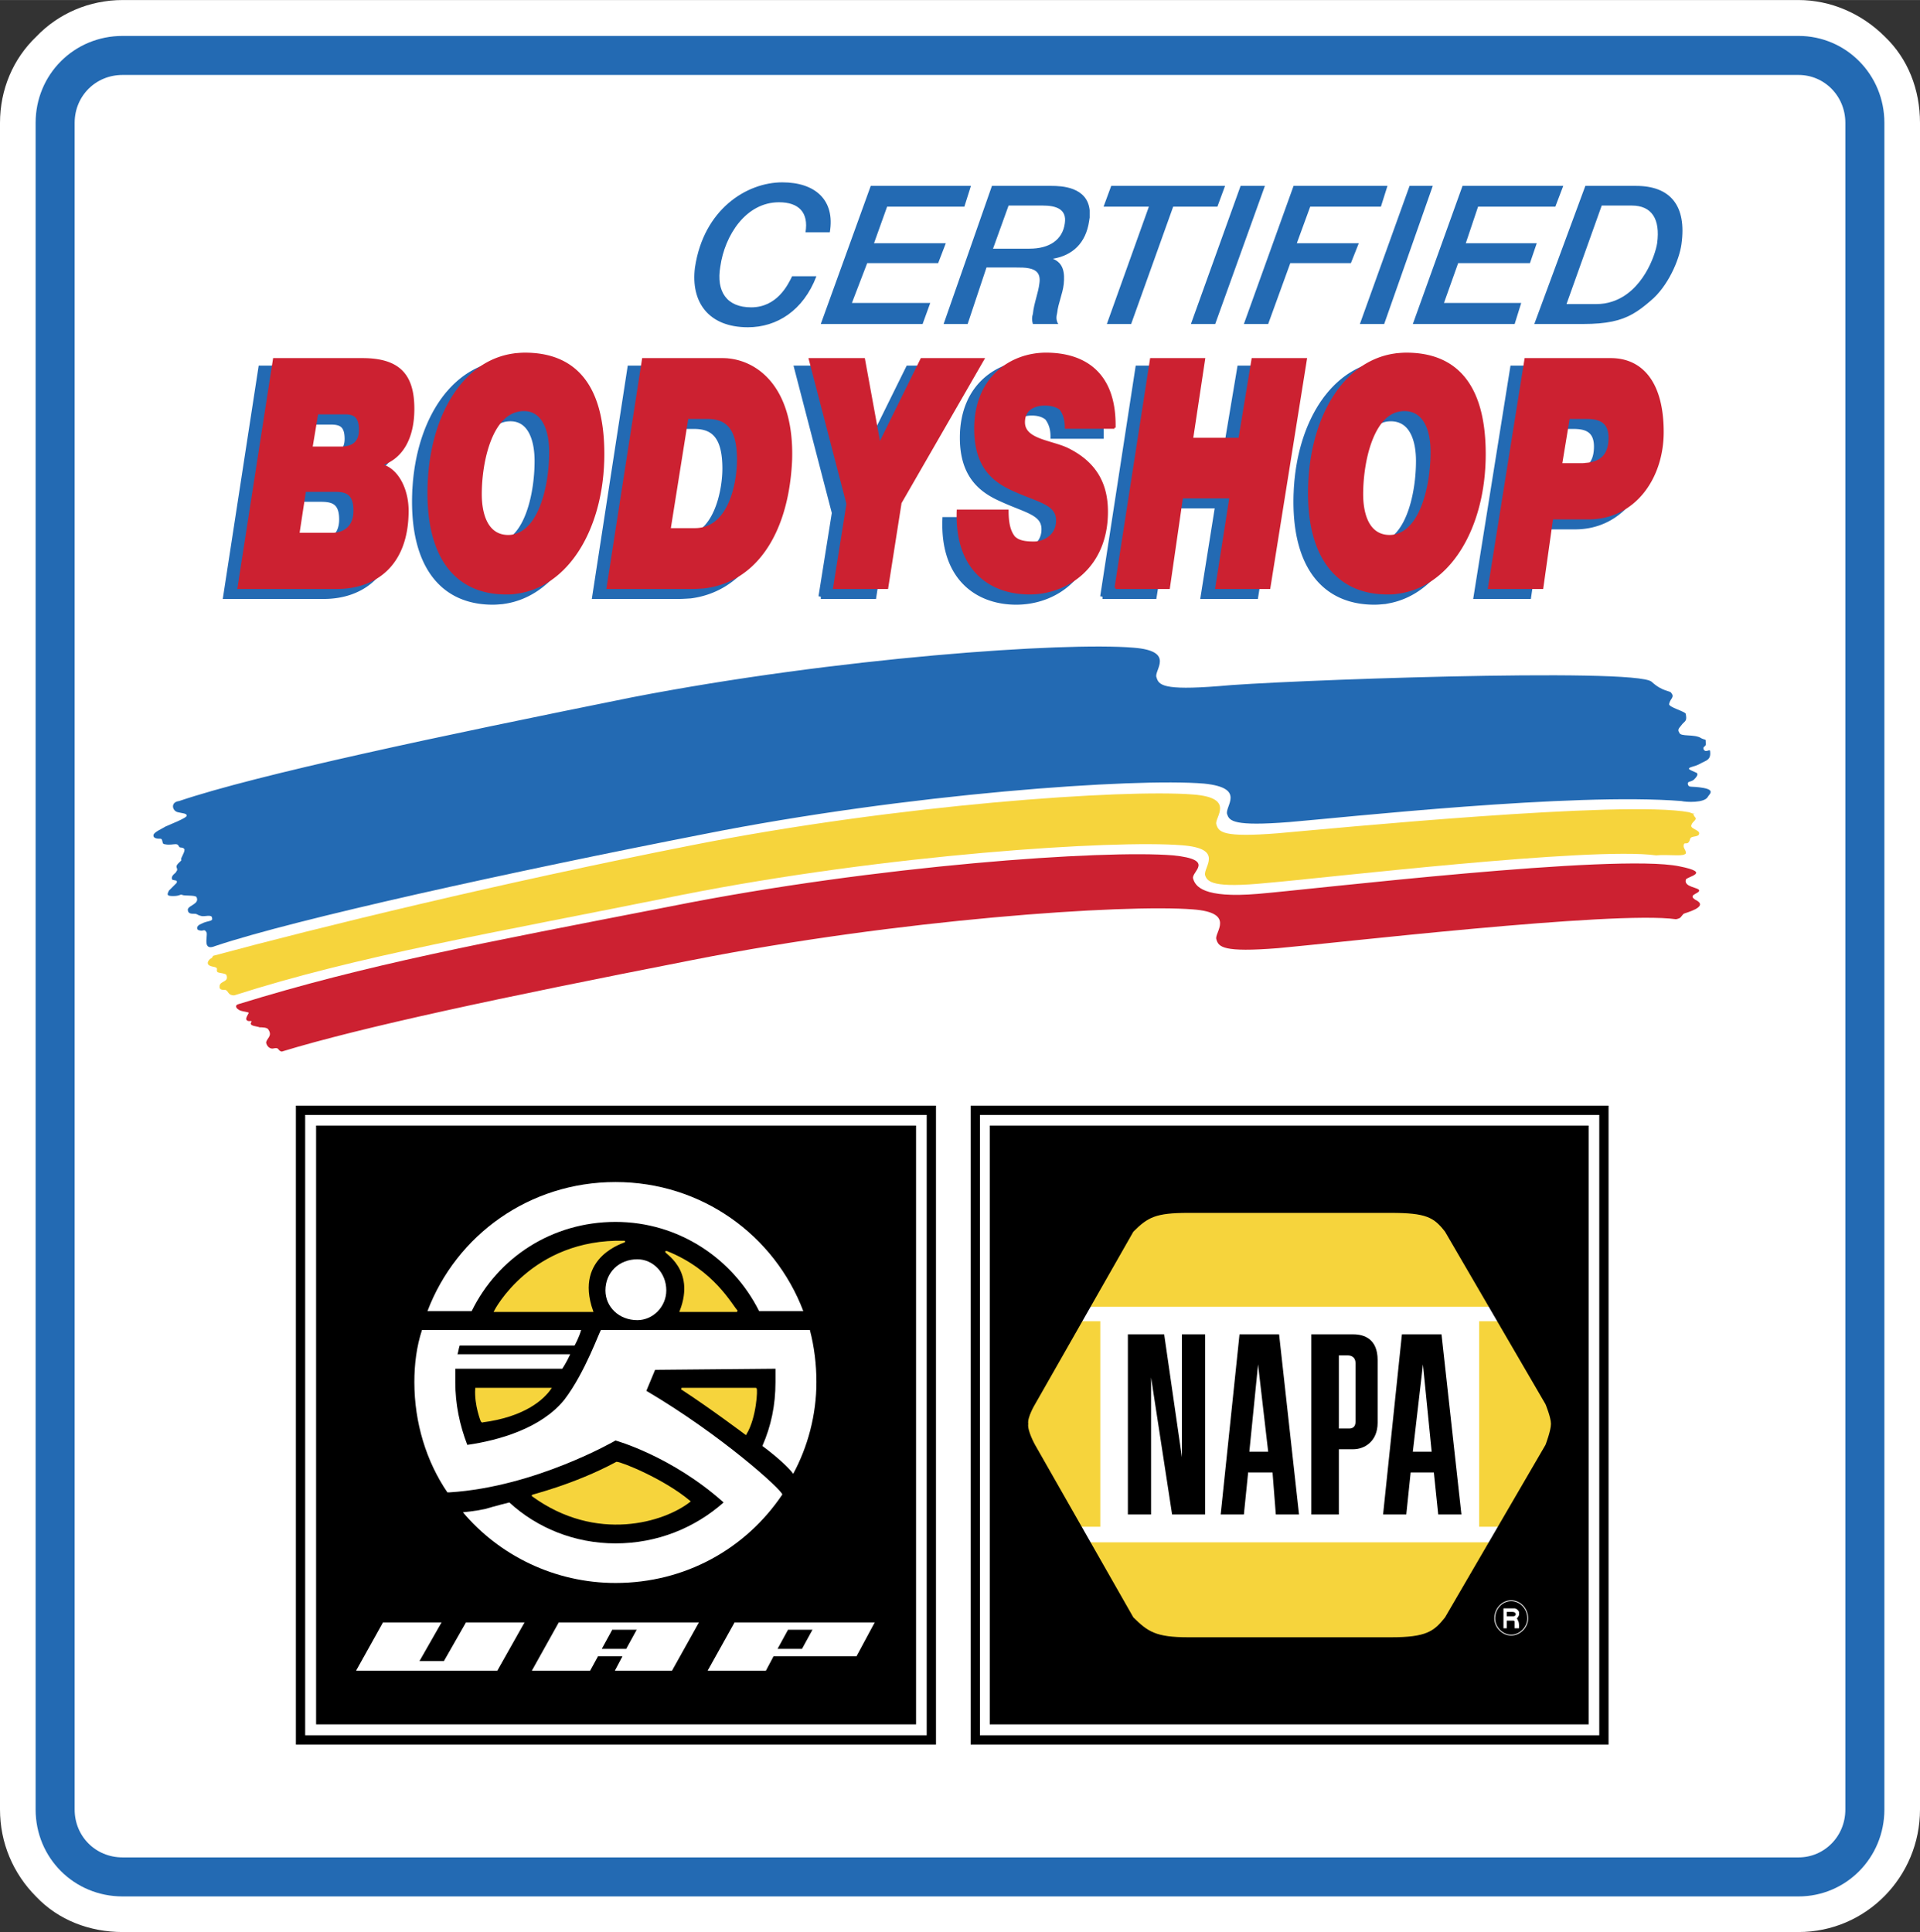
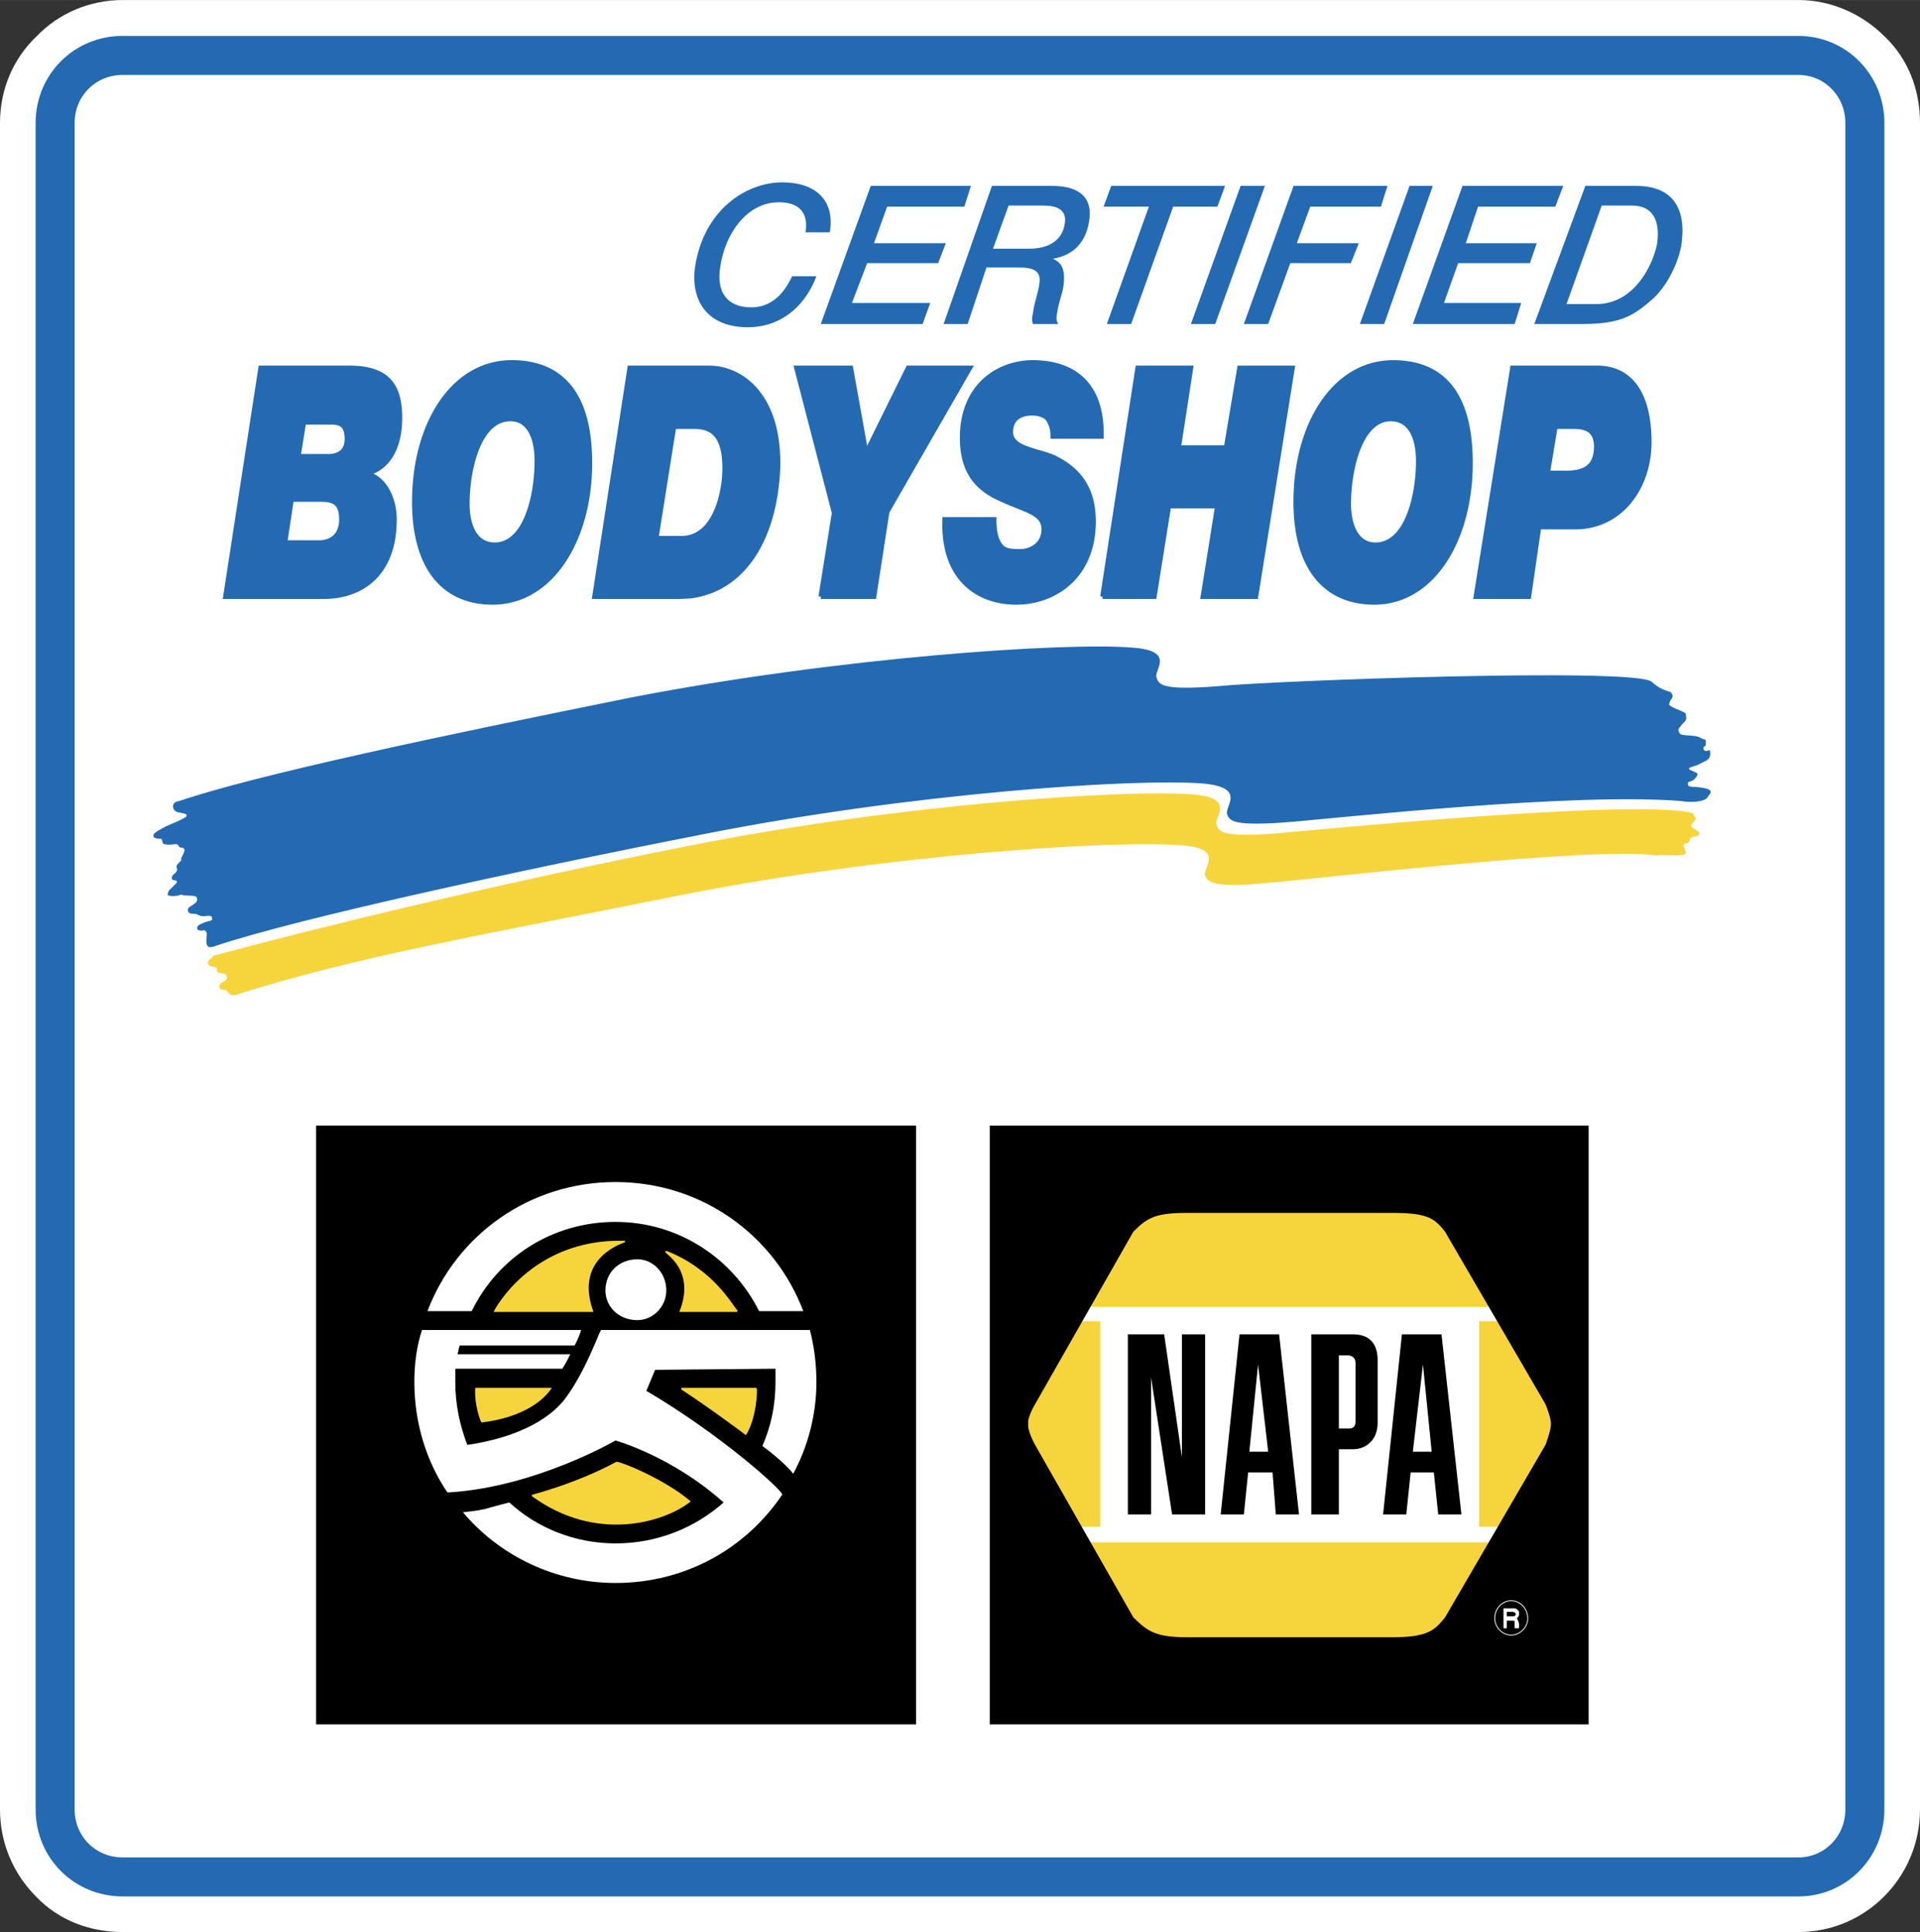
<svg xmlns="http://www.w3.org/2000/svg" width="2484" height="2500" viewBox="0 0 506.447 509.688">
  <rect x="0" y="0" width="506.447" height="509.688" fill="#333333" stroke="none" />
  <path d="M32.328 14.616h442.079c9.648 0 17.496 7.848 17.496 17.784v444.96c0 9.937-7.848 17.784-17.496 17.784H32.328c-9.936 0-17.784-7.848-17.784-17.784V32.399c0-9.935 7.849-17.783 17.784-17.783z" fill="#fff" stroke="#236ab3" stroke-width="10.296" stroke-miterlimit="2.613" />
  <path d="M32.328 0h442.079c8.425 0 16.633 3.528 22.752 9.648 6.12 5.832 9.288 13.968 9.288 22.751v444.96c0 17.784-14.255 32.328-32.04 32.328H32.328c-8.712 0-16.92-3.168-22.752-9.288C3.456 494.279 0 486.144 0 477.359V32.399C0 23.616 3.456 15.48 9.576 9.648 15.408 3.528 23.616 0 32.328 0z" fill="#fff" />
  <path d="M32.328 14.616h442.079c9.648 0 17.496 7.848 17.496 17.784v444.96c0 9.937-7.848 17.784-17.496 17.784H32.328c-9.936 0-17.784-7.848-17.784-17.784V32.399c0-9.935 7.849-17.783 17.784-17.783z" fill="#fff" stroke="#236ab3" stroke-width="10.296" stroke-miterlimit="2.613" />
  <path d="M321.407 181.008c-14.615 1.151-15.768-.288-16.344-2.304-.864-1.728 5.256-6.984-6.12-7.849-18.071-1.512-78.047 2.592-132.263 13.104-50.4 10.152-98.785 20.376-119.448 27.359-2.376.288-1.8 2.664-.288 2.952 1.152.289 2.304.289 2.304.864.288.576-4.968 2.592-5.544 2.88-.864.576-3.24 1.512-3.24 2.376 0 .864 1.224.864 1.8.864.863 0 .288 1.44 1.151 1.44 1.152.288 2.304 0 2.88 0 .648 0 .648.288.937.576 0 .576 1.152 0 1.44.864 0 .936-1.152 2.376-.864 2.664.288.288-1.513 1.152-1.225 2.016.36.864 0 .864-.288 1.44-.863.648-1.152 1.224-.863 1.8.576.288 1.512 0 1.151.864l-2.016 2.016c-.576 1.152-.576 1.44 1.152 1.44 1.8 0 1.8-.576 2.376-.288.576.288 3.456 0 3.744.576.864 1.8-2.016 2.088-2.304 3.24 0 1.152.864 1.152 1.729 1.152.863 0 .576.288 1.799.576.864.288 2.88-.576 2.88.576.288.936-1.152.576-2.88 1.512-1.512.576-1.224 1.728-.36 1.728.937.288 1.224-.576 1.8.576.288 1.152-1.152 4.968 2.305 3.528 21.023-7.056 78.12-19.584 128.52-29.448 54.216-10.8 114.191-14.904 132.264-13.392 11.376 1.152 5.257 6.12 6.12 8.136.576 1.728 1.728 3.168 16.344 2.016 13.968-1.152 74.88-7.848 103.464-5.544 1.152.288 6.12.577 6.985-1.151.287-.576 2.015-1.729-1.153-2.304-3.24-.576-3.815 0-4.104-.864-.288-.937.575-.648 1.439-1.225.937-.863 1.512-1.728.576-2.016-.576-.288-1.44-.576-1.728-.864-.288-.577 1.439-.577 2.951-1.44 1.44-.864 2.88-.864 2.593-3.24 0-.864-1.152.576-1.729-.576-.288-.864.864-.576.576-1.728 0-1.152 0-.576-1.151-1.152-1.801-1.224-5.545-.288-5.833-1.512-.576-.864 0-1.152.864-2.305.864-.863 1.152-.863.864-2.591 0-.648-4.681-1.8-4.393-2.664.288-1.44 1.513-1.728.576-2.88-.288-.648-2.304-.288-5.184-2.952-4.102-3.814-100.293-.287-114.262 1.154z" fill="#236ab3" />
  <path d="M436.823 225.647c3.168-.288 6.696.289 7.561-.288.864-.288-.287-1.512-.287-2.088 0-1.728 1.151.289 1.727-2.016.288-.864 2.376-.288 2.376-1.44 0-.863-2.376-1.224-2.088-2.087.288-1.152 1.8-1.44.864-2.304-1.152-1.728 1.512 0-1.439-1.152-17.209-3.24-94.393 4.32-108.433 5.544-14.544 1.152-15.696-.288-16.271-2.376-.576-1.728 5.257-6.983-6.12-7.848-18.072-1.44-77.76 2.592-132.264 13.392-50.4 9.937-98.208 21.601-126.216 29.161-.576.864 0 .288-.864.864-.864.864-.864 1.728.864 2.016s.577.864 1.152 1.44c.576.287 2.376.287 2.376.863.576 1.729-1.512 1.44-1.8 2.593-.288 1.224.576 1.224 1.512 1.224.864.288.576 1.439 2.304 1.439 32.616-10.439 67.32-16.271 118.008-26.495 54.215-10.73 114.191-14.545 131.975-13.106 11.376.864 5.544 5.832 6.12 7.92.576 1.728 2.016 3.456 16.344 2.016 13.968-1.151 85.679-9.648 102.599-7.272z" fill="#f6d43c" />
-   <path d="M442.943 228.528c-16.92-3.456-97.056 6.12-111.095 7.272-14.545 1.224-16.561-2.016-17.137-4.032-.576-1.8 6.12-4.968-5.256-6.121-18.072-1.512-78.048 2.592-132.264 13.393-50.688 9.864-80.424 15.407-114.264 25.848-1.152.288-.576 1.151 0 1.439.576.576 2.952.576 2.664.937-.648 1.151-.936 1.728-.288 2.016.575.288 1.439-.288.863.576-.288.864 1.728.864 2.304 1.152.576 0 2.016 0 2.304.575 1.224 1.801-.576 2.376-.576 3.528.288 1.152 1.224 1.729 2.088 1.44 1.44-.288.864.575 2.017.863 20.952-6.407 57.744-14.256 108.144-24.119 54.504-10.8 114.191-14.832 132.264-13.392 11.377.864 5.544 6.12 6.12 7.848.575 2.088 1.728 3.528 16.271 2.376 14.04-1.224 88.632-9.937 104.977-7.632 1.439-.288 1.151-.576 2.017-1.44.575-.288 6.408-1.728 3.527-3.456-2.952-1.512.575-1.8.575-2.664 0-.864-4.103-.864-3.527-2.88.289-.864 6.984-1.799-1.728-3.527z" fill="#cc2131" />
  <path d="M97.056 125.063v-.288h.288c5.256-1.728 8.136-6.983 8.136-14.544 0-8.784-3.456-13.176-13.392-13.176H68.76l-9.288 60.336h25.921c9.864 0 18.647-5.832 18.647-20.376 0-5.543-2.664-10.799-6.984-11.952zM84.24 143.136H75.168l1.728-11.376h7.632c3.168 0 5.544.576 5.544 5.256 0 4.967-3.528 6.12-5.832 6.12zm2.304-22.752h-7.848l1.44-9h6.984c2.664 0 4.393.576 4.393 4.392 0 3.744-2.664 4.608-4.969 4.608zM145.152 152.292a29.027 29.027 0 0 0 3.348-4.1l.028-.039c.175-.259.342-.527.511-.794.098-.153.197-.302.292-.457.14-.229.274-.465.41-.7.117-.201.235-.401.349-.606.121-.218.235-.441.353-.664.121-.23.243-.459.36-.694.106-.212.208-.429.311-.644.121-.254.242-.507.358-.766.094-.209.184-.421.275-.633a34.046 34.046 0 0 0 .592-1.454 37.684 37.684 0 0 0 .549-1.503 42.892 42.892 0 0 0 .5-1.549 40.712 40.712 0 0 0 .453-1.592c.087-.327.17-.657.25-.989.052-.214.104-.428.153-.644.077-.335.149-.674.219-1.014.045-.219.091-.436.134-.656.066-.343.127-.689.187-1.036.039-.222.078-.443.113-.666.057-.353.106-.709.156-1.065.031-.222.063-.442.092-.666.046-.362.085-.729.124-1.096.023-.222.05-.442.071-.666.036-.377.063-.759.091-1.139.016-.215.035-.429.049-.645.025-.416.042-.835.06-1.255.007-.185.019-.367.024-.552.019-.605.029-1.214.029-1.827 0-18.648-7.848-26.568-20.664-26.568-.732 0-1.448.047-2.155.12-.097.009-.196.016-.293.024-.036.004-.07.012-.106.016-.334.04-.665.092-.993.148-.099.018-.199.032-.296.051-.356.066-.707.144-1.056.228l-.21.051c-.362.092-.72.194-1.075.305l-.167.053a19.96 19.96 0 0 0-1.07.379l-.143.056a21.192 21.192 0 0 0-2.209 1.025l-.137.076a20.38 20.38 0 0 0-1.129.664 22.07 22.07 0 0 0-.939.621c-.054.039-.107.079-.161.117a22.6 22.6 0 0 0-.889.666c-.062.048-.121.1-.182.149-.281.228-.56.458-.833.7-.07.062-.139.129-.209.192-.26.236-.519.474-.771.722-.085.084-.167.174-.252.259-.233.236-.466.473-.692.719-.125.137-.245.281-.368.421-.181.206-.364.408-.54.62-.3.363-.593.736-.879 1.119-.025.032-.048.067-.072.101-.266.358-.526.724-.781 1.099-.038.058-.074.117-.112.174-.237.355-.47.716-.696 1.086-.041.067-.08.137-.12.205-.219.363-.434.731-.642 1.108l-.125.234c-.201.372-.399.749-.591 1.133l-.125.259c-.186.381-.367.766-.543 1.158l-.125.286c-.169.388-.335.781-.495 1.18-.042.102-.081.206-.122.31-.154.395-.305.794-.449 1.199-.041.113-.08.227-.119.34a44.023 44.023 0 0 0-.871 2.801 46.259 46.259 0 0 0-.419 1.627l-.104.44c-.093.404-.18.811-.263 1.221-.033.16-.066.318-.097.479-.078.401-.148.805-.217 1.211-.03.174-.061.347-.089.522-.063.399-.12.802-.175 1.206-.025.185-.052.367-.076.553-.05.4-.093.803-.135 1.208l-.062.582c-.037.403-.067.809-.095 1.216-.015.199-.033.397-.045.598-.026.431-.044.866-.062 1.302-.007.177-.018.352-.023.53a59.885 59.885 0 0 0-.029 1.854c0 17.496 7.848 26.568 20.664 26.568.637 0 1.26-.038 1.877-.093.213-.017.422-.032.643-.051.095-.012.187-.031.281-.044.055-.007.11-.018.165-.026.38-.055.756-.118 1.129-.194.132-.027.262-.059.394-.088.292-.066.583-.134.871-.213.178-.048.354-.102.531-.155a19.131 19.131 0 0 0 1.905-.678 20.354 20.354 0 0 0 1.17-.528c.241-.118.479-.239.715-.366.142-.076.281-.155.421-.234.249-.141.495-.285.738-.437.123-.076.244-.155.365-.234.252-.164.504-.331.751-.506.106-.075.21-.154.315-.231.255-.188.509-.377.758-.576.091-.073.179-.149.269-.224.258-.211.514-.426.764-.65.072-.065.143-.133.214-.199.263-.241.523-.484.778-.739.045-.047.091-.098.138-.146zm-21.888-19.38c0-.271.003-.545.008-.823.001-.081.005-.164.007-.245.005-.199.01-.399.019-.602.003-.099.009-.198.013-.298.008-.188.017-.375.028-.564l.021-.318c.013-.19.025-.38.04-.572l.024-.303c.017-.202.035-.403.054-.605l.028-.286c.021-.213.045-.427.07-.641l.029-.256a60.182 60.182 0 0 1 .117-.898c.04-.275.081-.551.125-.827l.011-.076c1.173-7.224 4.186-14.414 9.963-15.034.267-.022.532-.045.817-.045 5.256 0 6.984 5.543 6.984 11.087 0 .27-.003.544-.008.82l-.008.301c-.005.179-.009.357-.016.537a48.786 48.786 0 0 1-.04.848l-.026.432-.03.434c-.011.152-.024.307-.038.46l-.035.41c-.015.161-.031.322-.048.482l-.042.399-.058.497-.05.39c-.022.167-.044.334-.068.502-.019.135-.04.269-.06.403-.024.162-.049.324-.075.485-.023.144-.049.288-.074.431a36.462 36.462 0 0 1-.252 1.331c-1.34 6.457-4.238 12.356-9.377 12.9-.25.022-.5.042-.782.042-5.543.002-7.271-5.542-7.271-10.798zM204.123 132.612l.023-.115c.101-.506.193-1.017.281-1.535l.031-.18c.083-.501.158-1.007.229-1.519l.032-.223c.067-.502.126-1.01.182-1.523.009-.084.02-.167.028-.252.053-.516.099-1.038.14-1.564.006-.081.015-.161.021-.242a63.67 63.67 0 0 0 .111-1.835c.028-.939.022-1.84 0-2.722v-.014-.018a44.067 44.067 0 0 0-.065-1.534l-.005-.1a44.935 44.935 0 0 0-.114-1.439l-.011-.107a38.214 38.214 0 0 0-.163-1.391l-.009-.063c-1.659-12.008-8.398-17.563-14.719-18.868l-.085-.016a17.29 17.29 0 0 0-.66-.12l-.202-.028c-.183-.025-.365-.051-.546-.07-.116-.012-.23-.018-.346-.027-.134-.011-.269-.024-.401-.031-.25-.013-.499-.021-.744-.021h-21.024l-9.288 60.336h22.104c.494 0 .981-.014 1.462-.04a91.847 91.847 0 0 0 1.778-.104c11.034-1.438 18.577-10.081 21.613-23.028l.009-.038c.118-.516.232-1.039.338-1.569zm-31.035 9.371l4.68-29.447h5.256c4.68 0 8.136 2.016 8.136 11.088a25.416 25.416 0 0 1-.025 1.089c-.014.319-.035.654-.062.998l-.017.212c-.028.33-.062.67-.103 1.017-.011.101-.024.203-.037.305-.041.33-.088.666-.141 1.007-.021.134-.045.27-.068.405a31.07 31.07 0 0 1-.708 3.164l-.063.226c-1.181 4.056-3.349 7.976-7.057 9.387l-.009.003a8.525 8.525 0 0 1-1.197.345c-.206.038-.405.078-.622.108l-.044.006a9.072 9.072 0 0 1-1.224.088h-6.695v-.001zM216.504 157.392h14.04L234 135l21.815-37.944h-16.271l-11.088 22.464-4.032-22.464h-14.327l9.935 38.232-3.528 22.104zM290.52 115.128c.288-14.832-8.496-19.512-18.072-19.512-9.071 0-18.647 6.12-18.647 19.872 0 10.152 5.184 13.968 10.439 16.272 6.408 2.952 11.088 3.528 11.088 7.848 0 4.104-3.455 5.832-6.119 5.832-2.305 0-4.104 0-5.257-1.439-1.151-1.44-1.728-3.456-1.728-6.984h-13.031c-.576 15.48 8.64 21.888 18.863 21.888 9.936 0 20.377-6.696 20.377-21.312 0-7.272-2.593-13.104-10.441-16.92-4.68-2.016-11.376-2.305-11.376-6.696 0-4.033 3.168-4.968 5.544-4.968 1.441 0 2.881.288 4.033 1.224.863 1.152 1.512 2.592 1.512 4.896h12.815v-.001zM290.808 157.392h13.679l3.817-23.904h12.816l-3.816 23.904h13.967l9.65-60.336h-13.97l-3.527 21.024h-12.528l3.24-21.024h-14.04l-9.288 60.336zM366.37 158.535c.366-.07.729-.153 1.088-.244l.119-.029c5.365-1.381 9.864-4.946 13.25-9.981.031-.045.063-.088.094-.134.141-.21.274-.429.41-.645.132-.208.266-.414.395-.627.096-.159.187-.324.28-.486.161-.278.322-.556.478-.841.074-.134.143-.273.215-.409.168-.32.335-.641.495-.969.06-.122.117-.246.175-.369.168-.35.331-.702.49-1.062l.146-.343c.16-.373.317-.75.468-1.132.044-.111.086-.225.131-.337.148-.389.293-.781.433-1.179l.12-.345a47.979 47.979 0 0 0 .503-1.568c.123-.409.243-.823.355-1.24l.101-.377c.109-.413.213-.83.312-1.25l.094-.404c.094-.415.183-.833.267-1.254.029-.146.059-.29.087-.436.079-.414.153-.832.222-1.251.026-.157.054-.313.079-.471.064-.411.122-.825.178-1.241.024-.171.048-.34.069-.511.051-.407.094-.818.136-1.23.019-.182.04-.362.057-.545.038-.408.067-.82.097-1.233.014-.188.03-.375.042-.563.026-.432.044-.869.061-1.304.007-.17.018-.338.022-.508a58.43 58.43 0 0 0 .028-1.829c0-18.648-7.632-26.568-20.447-26.568-.724 0-1.435.047-2.136.119l-.312.025c-.043.005-.084.014-.127.019-.299.037-.595.084-.889.133-.136.023-.271.044-.405.069-.318.06-.634.13-.946.205-.107.026-.215.05-.32.077-.327.084-.649.177-.969.276-.092.028-.184.056-.273.086a19.89 19.89 0 0 0-2.172.85l-.226.104c-.316.15-.63.307-.939.473l-.216.119c-.308.169-.611.345-.912.53-.07.043-.14.089-.21.133-.298.188-.593.383-.883.586-.069.049-.136.1-.206.15-.287.206-.57.417-.851.637-.069.055-.137.112-.206.169-.274.223-.547.448-.814.685-.068.061-.136.126-.205.188-.263.238-.523.479-.78.731-.067.066-.13.136-.198.204-.252.254-.504.511-.749.779-.06.064-.115.133-.173.198-.414.461-.814.942-1.204 1.439-.13.166-.263.326-.39.495-.1.132-.191.27-.289.404-.189.261-.38.521-.562.791-.086.126-.168.26-.253.389-.188.285-.374.57-.555.864-.079.128-.153.262-.231.392-.18.302-.358.605-.531.917-.073.132-.143.268-.215.401-.17.316-.339.635-.502.96-.068.136-.133.276-.2.414-.16.329-.317.661-.47.998-.063.141-.125.285-.187.427-.149.341-.295.685-.437 1.035-.059.146-.116.294-.174.441-.137.352-.271.706-.4 1.065-.055.152-.107.306-.161.459-.125.36-.246.723-.362 1.09-.051.16-.102.32-.15.481a46.067 46.067 0 0 0-.747 2.736 45.274 45.274 0 0 0-.485 2.22c-.072.375-.14.753-.205 1.134l-.101.592c-.06.377-.113.757-.166 1.139-.028.205-.059.408-.085.615-.048.382-.088.768-.13 1.153-.021.21-.046.418-.066.629-.037.392-.065.787-.095 1.183-.014.209-.033.417-.047.626-.025.42-.043.844-.06 1.268-.008.189-.02.375-.025.564-.019.614-.029 1.23-.029 1.852 0 17.496 7.849 26.568 20.736 26.568.69 0 1.364-.045 2.031-.11.138-.012.282-.021.417-.034.058-.007.113-.019.17-.027.283-.035.562-.083.84-.131.125-.025.256-.044.387-.069zm-10.617-25.623a37.699 37.699 0 0 1 .032-1.652l.021-.462a37.339 37.339 0 0 1 .055-.937l.02-.276a30.528 30.528 0 0 1 .071-.833c.022-.254.048-.507.075-.763l.006-.056c.608-5.537 2.249-11.467 5.282-14.797 1.312-1.427 2.883-2.368 4.748-2.572.257-.023.517-.043.778-.043 5.544 0 7.271 5.543 7.271 11.087 0 .477-.01.967-.026 1.465l-.005.146c-.018.489-.045.989-.079 1.493l-.011.145a46.484 46.484 0 0 1-.147 1.641c-.601 5.559-2.259 11.5-5.451 14.758-.042.043-.083.086-.126.128a9.381 9.381 0 0 1-1.114.932 8.32 8.32 0 0 1-.816.514c-.147.079-.299.148-.45.217-.153.071-.312.132-.47.193a7.006 7.006 0 0 1-1.004.299l-.164.035c-.193.037-.39.066-.59.088-.283.026-.567.05-.852.05-5.255 0-7.054-5.544-7.054-10.8zM421.344 97.056h-22.392l-9.647 60.336h13.968l2.664-18.36h9.576c11.952 0 19.512-10.44 19.512-22.392-.002-13.464-5.473-19.584-13.681-19.584zm-.308 21.46c-.006.106-.018.208-.025.313-.012.125-.021.253-.035.375a7.148 7.148 0 0 1-.06.397c-.013.085-.025.171-.041.254-.029.15-.064.297-.102.443-.015.057-.026.115-.043.17a6.503 6.503 0 0 1-.153.478c-.012.031-.021.063-.033.094a5.121 5.121 0 0 1-.231.529c-.874 1.759-2.611 2.909-5.666 3.134a3.708 3.708 0 0 1-.425.049c-.237.011-.474.022-.727.022h-5.257l2.017-12.239H414.935c2.952 0 6.12.576 6.12 5.256.001.247-.005.488-.019.725z" fill="#236ab3" stroke="#236ab3" stroke-width="1.224" stroke-miterlimit="2.613" />
-   <path d="M100.8 122.76v-.288c5.256-1.8 8.208-6.984 8.208-14.616 0-8.711-3.528-13.104-13.392-13.104H72.288l-9.36 60.336h25.92c9.936 0 18.647-5.832 18.647-20.376.001-5.544-2.591-10.8-6.695-11.952zm-13.104 18.072h-9l1.728-11.376h7.848c2.953 0 5.256.576 5.256 5.256 0 4.895-3.456 6.12-5.832 6.12zm2.376-22.752h-7.92l1.512-9.072h7.272c2.304 0 4.032.648 4.032 4.392 0 3.816-2.592 4.68-4.896 4.68zM137.432 156.145c.238-.046.474-.101.708-.155.195-.045.39-.091.583-.142a20.384 20.384 0 0 0 2.464-.828 19.824 19.824 0 0 0 1.169-.522c.269-.13.535-.265.798-.406.108-.058.215-.119.323-.179.284-.159.566-.323.844-.496l.227-.145c.303-.194.604-.394.9-.605.038-.026.075-.055.113-.082 5.262-3.785 9.229-10.046 11.472-17.681l.024-.084c.138-.472.269-.948.394-1.429l.048-.191c.115-.453.225-.908.327-1.369l.065-.299c.094-.432.184-.867.267-1.306.026-.135.049-.271.074-.407.075-.41.147-.821.212-1.237.027-.175.051-.352.077-.528.057-.384.112-.769.161-1.157.028-.218.05-.438.074-.656.041-.354.081-.707.114-1.064.025-.271.044-.544.065-.817.024-.312.052-.624.072-.938.021-.348.035-.699.05-1.049.011-.247.026-.493.034-.741a61.12 61.12 0 0 0 .028-1.821c0-18.649-7.848-26.496-20.664-26.496-.643 0-1.272.038-1.896.093-.208.018-.424.032-.625.051-.085.01-.168.027-.253.038-.076.01-.15.023-.226.034-.39.055-.775.12-1.156.196l-.144.031c-.41.085-.815.183-1.215.293l-.056.016c-9.192 2.556-15.754 11.463-18.462 23.292l-.005.019a47.403 47.403 0 0 0-.34 1.613c-.01.047-.02.093-.028.14a52.005 52.005 0 0 0-.269 1.524l-.041.249a54.96 54.96 0 0 0-.206 1.442l-.047.353a60.21 60.21 0 0 0-.15 1.375c-.015.146-.031.289-.045.435-.04.44-.072.884-.103 1.329-.012.167-.026.333-.036.5-.027.45-.046.906-.063 1.361-.006.161-.016.319-.021.479a63.39 63.39 0 0 0-.028 1.856c0 17.496 7.632 26.496 20.448 26.496.792 0 1.656 0 2.448-.144.056-.006.111-.019.167-.025.238-.031.472-.069.708-.107.207-.036.415-.069.621-.109zm-10.64-25.825a42.936 42.936 0 0 1 .015-1.042c.005-.189.01-.38.017-.572l.015-.308c.007-.176.016-.353.026-.531l.02-.326c.012-.18.024-.359.038-.541l.026-.321c.015-.186.032-.372.05-.559l.031-.317c.02-.195.042-.392.064-.588l.034-.292c.026-.211.053-.424.083-.635l.034-.252c.034-.239.07-.478.109-.717l.027-.176c.15-.921.33-1.843.543-2.751v-.001c.069-.296.143-.591.219-.884l.032-.12a36.699 36.699 0 0 1 .259-.922c.069-.234.141-.467.215-.698l.061-.188c.073-.223.149-.443.227-.662l.07-.193c.078-.216.159-.429.243-.64l.073-.188c.086-.213.175-.424.267-.632l.073-.167c.097-.217.198-.43.3-.64l.063-.131c.119-.241.243-.478.37-.709.005-.01.01-.021.017-.03.134-.243.273-.48.416-.712.028-.046.06-.09.088-.135.109-.172.22-.342.334-.507.072-.105.148-.207.224-.309.072-.098.144-.197.218-.292.095-.123.192-.239.291-.355.056-.067.113-.136.17-.201.114-.13.232-.256.351-.379.041-.043.081-.085.123-.126.137-.137.277-.27.42-.397l.06-.053c.843-.737 1.784-1.293 2.83-1.615.72-.216 1.44-.36 2.232-.36 5.184 0 6.984 5.544 6.984 11.087a46.672 46.672 0 0 1-.033 1.68c-.003.096-.009.191-.013.288-.009.194-.018.389-.029.586l-.018.287c-.012.204-.026.408-.042.613l-.021.261c-.018.217-.037.435-.058.653l-.023.238a61.995 61.995 0 0 1-.099.894 41.063 41.063 0 0 1-.246 1.752l-.009.058a40.222 40.222 0 0 1-.771 3.693l-.007.027c-.072.275-.148.547-.226.817l-.085.282c-.054.18-.108.359-.165.537-.046.144-.094.287-.141.429-.041.12-.081.24-.123.359-.063.183-.13.363-.197.542l-.079.208a19.266 19.266 0 0 1-.285.708c-1.464 3.465-3.594 6.16-6.547 6.977a4.244 4.244 0 0 1-.817.202c-.062.009-.123.021-.186.029a6.968 6.968 0 0 1-.869.057c-5.545-.002-7.273-5.546-7.273-11.09zM206.442 135.062a46.741 46.741 0 0 0 .837-3.17l.015-.064a52.813 52.813 0 0 0 .64-3.314l.006-.037a59.118 59.118 0 0 0 .455-3.527v-.001a65.07 65.07 0 0 0 .261-3.702c.524-18.038-8.093-25.198-15.837-26.33a16.066 16.066 0 0 0-.741-.091c-.087-.009-.173-.013-.26-.02-.162-.013-.324-.028-.484-.036a14.553 14.553 0 0 0-.75-.019H169.632l-9.36 60.336h22.464c.594 0 1.175-.026 1.751-.065.378-.023.755-.05 1.129-.079 9.77-1.108 16.751-7.926 20.34-18.376a41.577 41.577 0 0 0 .486-1.505zm-29.826 4.545l4.68-29.376h5.256c4.608 0 8.136 2.017 8.136 11.017 0 .323-.007.667-.02 1.028l-.002.046c-.219 5.593-2.17 15.244-9.05 16.998a6.248 6.248 0 0 1-.848.173 9.527 9.527 0 0 1-1.457.114h-6.695zM220.032 155.088H234l3.528-22.464 21.816-37.872h-16.272l-11.088 22.464-4.103-22.464h-14.257l9.936 38.16-3.528 22.176zM293.976 112.824c.289-14.832-8.424-19.512-18.072-19.512-9 0-18.647 6.12-18.647 19.8 0 10.224 4.968 13.968 10.512 16.344 6.408 2.88 11.088 3.456 11.088 7.848 0 4.104-3.528 5.832-6.12 5.832-2.376 0-4.104-.288-5.256-1.44-1.152-1.44-1.727-3.528-1.727-6.984h-13.105c-.576 15.408 8.423 21.816 18.936 21.816 9.863 0 20.376-6.984 20.376-21.528 0-6.984-2.664-12.816-10.513-16.633-4.392-2.015-11.376-2.304-11.376-6.983 0-3.816 3.24-4.68 5.544-4.68 1.44 0 2.952.288 4.104 1.151.864 1.152 1.439 2.665 1.439 4.968h12.817v.001zM294.265 155.088h14.039l3.456-23.904h12.815l-3.743 23.904H334.8l9.647-60.336h-14.04l-3.456 21.023h-12.527l3.168-21.023h-13.968l-9.359 60.336zM369.896 156.151c.273-.052.544-.113.814-.177.158-.038.317-.075.476-.116.277-.072.552-.152.824-.236.144-.044.286-.088.429-.135a20.885 20.885 0 0 0 2.067-.816c.106-.049.212-.1.317-.15.295-.142.588-.29.877-.445.084-.045.168-.093.251-.139.306-.17.608-.347.907-.533l.17-.109c.32-.204.639-.414.949-.636l.074-.054c4.58-3.282 8.17-8.436 10.501-14.738l.004-.012c.173-.466.337-.937.495-1.414.014-.037.024-.074.037-.111.147-.451.289-.906.425-1.367.021-.068.04-.137.06-.206.127-.437.247-.876.363-1.321l.074-.298c.105-.42.207-.844.303-1.271l.086-.395c.086-.404.17-.811.247-1.22l.088-.486c.069-.388.138-.776.2-1.167l.085-.589c.053-.366.105-.731.151-1.101.029-.235.054-.473.08-.71.037-.337.076-.674.107-1.015.027-.285.047-.572.069-.859.022-.3.049-.599.067-.901.022-.359.036-.723.052-1.086.011-.235.024-.468.032-.704.019-.604.029-1.212.029-1.824 0-18.649-7.849-26.496-20.665-26.496-.662 0-1.31.041-1.952.099-.188.015-.373.028-.567.045-.084.01-.165.026-.248.037-.087.012-.172.027-.257.039-.376.054-.748.115-1.115.188-.07.014-.139.031-.209.045-.383.081-.762.171-1.137.273l-.156.045c-.391.11-.775.23-1.158.363l-.107.038c-.397.141-.79.293-1.178.458l-.058.025c-6.631 2.844-11.714 9.174-14.648 17.481l-.03.089a40.188 40.188 0 0 0-.537 1.628 42.535 42.535 0 0 0-.476 1.656c-.119.445-.232.896-.34 1.35-.027.112-.055.224-.081.337a47.04 47.04 0 0 0-.28 1.306c-.027.137-.057.273-.084.411-.081.42-.156.843-.227 1.269-.027.158-.055.314-.081.473a60.19 60.19 0 0 0-.181 1.246c-.023.174-.05.346-.071.521-.052.407-.095.817-.138 1.229-.02.188-.042.376-.06.565-.038.408-.068.82-.098 1.232-.014.194-.03.386-.043.582-.026.435-.044.873-.062 1.312-.008.175-.018.347-.023.522-.02.614-.029 1.231-.029 1.854 0 17.496 7.848 26.496 20.664 26.496.864 0 1.656 0 2.448-.144.05-.006.097-.016.146-.022.271-.034.538-.078.806-.122.175-.028.35-.055.522-.089zm-10.617-25.831c0-.264.003-.532.008-.803l.007-.222c.005-.202.01-.406.02-.612a70.53 70.53 0 0 1 .04-.856l.016-.239c.015-.214.028-.428.046-.645.004-.07.01-.141.016-.211.02-.232.039-.465.062-.7l.017-.169c.025-.252.054-.506.082-.761l.015-.123c.033-.277.068-.554.107-.832.004-.021.006-.041.008-.061.773-5.552 2.618-11.338 5.962-14.168.052-.044.104-.083.157-.125.119-.096.239-.189.361-.278.1-.071.201-.139.303-.205.074-.048.148-.096.225-.141.145-.087.293-.171.443-.248.026-.013.053-.026.078-.04a6.848 6.848 0 0 1 1.173-.451c.647-.144 1.296-.288 1.943-.288 5.544 0 7.272 5.544 7.272 11.087 0 .269-.003.542-.008.817-.002.146-.008.294-.013.442-.003.125-.006.248-.011.373a73.05 73.05 0 0 1-.028.639l-.009.171c-.436 7.979-3.022 17.753-9.147 19.447-.264.099-.545.16-.832.206-.053.008-.104.018-.158.024-.29.037-.585.058-.882.058-5.544.002-7.273-5.542-7.273-11.086zM424.872 94.752h-22.465l-9.647 60.336h14.04l2.592-18.36H419.04c11.951 0 19.512-10.512 19.512-22.752 0-13.104-5.544-19.224-13.68-19.224zm-.31 21.464c-.002.048-.009.093-.012.141-.014.191-.029.382-.052.568-.007.043-.015.083-.02.126a9.474 9.474 0 0 1-.094.552c-.008.041-.019.08-.027.121a7.598 7.598 0 0 1-.132.52c-.013.045-.029.089-.044.133-.05.158-.104.313-.164.464-.022.056-.048.109-.072.164a5.065 5.065 0 0 1-.483.884 4.826 4.826 0 0 1-.336.444c-.1.117-.204.231-.315.34l-.052.05c-1.009.951-2.491 1.552-4.585 1.677a2.252 2.252 0 0 1-.379.056c-.162.005-.316.016-.485.016h-5.544l2.016-12.24h4.681c2.88 0 6.121.577 6.121 5.256.001.247-.007.49-.022.728z" fill="#cc2131" stroke="#cc2131" stroke-width=".576" stroke-miterlimit="2.613" />
  <path d="M218.881 61.272c1.439-8.497-3.817-13.176-12.529-13.176-9.36 0-20.736 7.055-23.04 22.464-1.152 9.072 3.528 15.768 13.968 15.768 7.632 0 14.616-4.392 18.072-13.464h-6.408c-1.152 2.376-4.032 8.208-10.8 8.208-6.408 0-9.288-4.104-8.136-10.8 1.152-8.136 6.696-16.92 15.48-16.92 5.184 0 7.848 2.664 6.984 7.92h6.409zM216.504 85.464h26.856l2.016-5.544h-20.664l4.032-10.512h18.72l2.016-5.257h-18.936L234 54.504h20.376l1.728-5.472h-26.423l-13.177 36.432zM277.344 49.032h-15.696l-12.743 36.432h6.335l4.969-14.904h7.848c1.152 0 2.377 0 3.384.215 1.8.36 3.097 1.296 2.736 3.889-.288 2.592-1.44 5.256-1.729 8.136-.288.864-.288 1.728 0 2.664h6.696c-.576-.937-.576-1.8-.288-2.952.288-2.592 1.44-4.968 1.729-7.561.288-2.951 0-5.543-2.88-6.695 5.184-.864 8.712-4.104 9.575-9.936.072-.36.072-.648.145-.936V55.44c-.649-6.192-7.489-6.408-10.081-6.408zm3.528 9.864c-.576 4.392-4.104 6.696-9.288 6.696h-9.649l4.104-11.376h9c3.528 0 6.408.935 5.833 4.68zM291.096 54.504h11.952l-11.088 30.96h6.407l11.089-30.96h11.664l2.016-5.472h-30.025l-2.015 5.472zM314.136 85.464h6.408l13.103-36.432h-6.408l-13.103 36.432zM328.104 85.464h6.408l5.832-16.056h15.983l2.089-5.257h-16.345l3.53-9.647h18.647l1.728-5.472h-24.768l-13.104 36.432zM358.704 85.464h6.407l12.817-36.432h-6.12l-13.104 36.432zM372.672 85.464h26.855l1.729-5.544H380.88l3.744-10.512h18.936l1.799-5.257H386.64l3.24-9.647h20.376l2.088-5.472h-26.568l-13.104 36.432zM431.567 49.032h-13.392l-13.464 36.432H417.6c3.096 0 5.544-.216 7.632-.648 4.176-.865 6.84-2.592 10.152-5.472 4.607-3.816 7.56-10.8 8.136-14.904 1.44-10.224-2.953-15.408-11.953-15.408zm5.544 15.119c-.503 3.24-3.815 12.816-11.88 15.409-1.296.432-2.664.648-4.176.648h-7.848l9.288-25.992h7.92c5.257 0 7.561 3.527 6.696 9.935z" fill="#236ab3" />
-   <path fill="#fff" stroke="#000" stroke-width="2.448" stroke-miterlimit="2.613" d="M257.256 458.999V292.896h165.815v166.103H257.256zM79.272 458.999V292.896h166.392v166.103H79.272z" />
  <path d="M83.376 454.896V296.928h158.256v157.968H83.376z" />
  <path d="M130.536 345.888s9.648-18.937 34.128-18.36c.576 0-13.68 3.528-8.424 18.36h-25.704zM175.752 330.191c-.863 0 8.137 4.392 3.744 15.696H194.4c-1.44-1.44-6.12-10.728-18.648-15.696zM127.08 375.048s-1.8-4.32-1.512-8.712h19.584c-1.8 2.592-6.696 7.271-18.072 8.712zM179.784 366.336h19.584c.288 0 0 7.56-2.664 11.951 0 0-9.288-6.983-16.92-11.951zM181.872 396.071c-6.696 5.256-24.48 10.8-41.4-1.512-.576 0 10.8-2.592 22.176-8.712 1.152.001 12.241 4.392 19.224 10.224z" fill="#f6d43c" stroke="#f6d43c" stroke-width=".432" stroke-miterlimit="2.613" />
  <path d="M159.696 340.415c0-4.68 3.528-8.208 8.424-8.208 4.104 0 7.632 3.528 7.632 8.208 0 4.32-3.528 7.849-7.632 7.849-4.896 0-8.424-3.529-8.424-7.849z" fill="#fff" />
-   <path fill="#fff" stroke="#fff" stroke-width=".216" stroke-miterlimit="2.613" d="M138.168 428.111l-7.056 12.529H94.104l6.984-12.529h15.192l-5.832 10.224h6.696l5.833-10.224h15.191zM163.368 428.111h-15.912l-6.984 12.528h15.12l2.088-3.816h6.696l-2.016 3.816h14.832l6.984-12.528h-20.808zm1.872 6.985h-6.696l2.88-5.256h6.696l-2.88 5.256zM209.664 428.111h-15.84l-6.984 12.528h15.12l2.016-3.816H225.864l4.68-8.712h-20.88zm1.944 6.985h-6.696l2.88-5.256h6.696l-2.88 5.256z" />
  <path d="M297.505 352.008v47.519h6.119v-36.143l5.545 36.143h8.711v-47.519h-6.12v32.399l-4.68-32.399h-9.575zM337.392 352.008H326.952l-4.968 47.52h6.12l1.152-11.376v.288H335.664l.863 11.088h6.12l-5.255-47.52zm-5.401 30.96h-2.447l2.305-23.04.143 1.296 2.521 21.744h-2.522zM380.231 352.008h-10.44l-4.969 47.52h6.12l1.152-11.088h6.12l1.151 11.088h6.12l-5.254-47.52zm-5.039 30.96h-2.521l2.521-21.744.145-1.296 2.303 23.04h-2.448zM356.976 352.008H345.888V399.528h7.271V382.32h3.816c2.88 0 6.408-2.016 6.408-6.983v-16.561c.001-5.545-3.528-6.768-6.407-6.768zm.576 23.04c0 2.088-1.799 1.8-2.088 1.8h-2.305v-19.296h2.305c.289 0 2.088 0 2.088 2.088v15.408z" />
  <path d="M112.752 345.888c7.632-20.088 26.856-34.057 49.608-34.057 22.68 0 41.904 13.969 49.536 34.057h-11.664c-6.984-13.968-21.312-23.544-37.872-23.544-16.632 0-30.96 9.288-37.944 23.544h-11.664zM118.008 393.695c-5.544-8.136-8.712-18.359-8.712-29.088 0-4.68.576-9.36 2.016-13.752h41.976c-.576 2.088-1.728 4.104-1.728 4.104h-30.312c-.288.864-.288 1.44-.576 2.305h29.736c-.936 2.088-2.088 3.815-2.088 3.815h-28.224v3.528c0 5.832 1.151 11.304 3.167 16.56 8.136-1.151 19.512-4.319 25.632-11.951 5.544-7.272 9.36-18.36 9.648-18.36h55.08c1.152 4.392 1.728 9.072 1.728 13.752 0 8.712-2.304 17.136-6.12 24.192-.864-1.225-3.744-4.104-8.136-7.345 2.304-5.256 3.456-10.728 3.456-16.848v-3.528l-31.752.288-2.304 5.544c19.8 11.664 35.856 26.208 35.856 27.36-9.647 14.329-25.63 23.329-43.991 23.329-16.056 0-30.672-7.272-40.248-18.648 0 0 3.168-.288 5.832-.863 2.88-.864 6.408-1.729 6.408-1.729 7.272 6.696 17.208 10.8 28.008 10.8 11.016 0 20.952-4.104 28.512-10.8-13.68-12.24-28.512-16.344-28.512-16.344s-21.024 12.24-43.776 13.68h-.576v-.001z" fill="#fff" />
  <path d="M286.416 406.871l11.376 19.801c3.744 3.743 5.545 6.119 14.545 6.119h55.942c9.36 0 11.376-2.376 14.329-6.119l11.663-19.801H286.416zM270.071 375.623c-.288 1.801 1.513 5.544 1.513 5.544l12.527 21.601h6.12v-54.216h-5.832l-12.815 21.888c0-.001-1.801 3.456-1.513 5.183zM311.76 318.815c-9 0-11.088 2.304-14.544 6.12l-11.376 19.8h108.144l-11.375-19.8c-3.241-3.816-5.257-6.12-14.329-6.12h-56.52zM390.169 402.768h6.406l12.528-21.601s1.729-3.743 1.729-5.544c0-1.728-1.729-5.184-1.729-5.184l-12.528-21.888h-6.406v54.217z" fill="#f6d43c" />
  <path d="M340.199 296.928h-79.128v157.968H419.04V296.928h-78.841zm67.465 84.239l-26.495 45.505c-2.953 3.743-4.97 5.256-14.329 5.256H313.487c-8.711 0-10.728-1.513-14.544-5.256l-25.92-45.505s-2.088-3.743-1.8-5.544c-.288-1.728 1.8-5.184 1.8-5.184l25.92-45.504c3.816-3.816 5.833-4.968 14.544-4.968H366.84c9.359 0 11.376 1.151 14.329 4.968l26.495 45.504s1.439 3.456 1.439 5.184c.001 1.801-1.439 5.544-1.439 5.544z" />
  <path d="M394.271 426.959c0-2.663 2.017-4.68 4.32-4.68 2.376 0 4.392 2.017 4.392 4.68 0 2.305-2.016 4.393-4.392 4.393-2.303 0-4.32-2.088-4.32-4.393" fill="none" stroke="#fff" stroke-width=".216" />
  <path d="M400.681 425.231c-.289-.648-.865-.936-1.153-.936h-2.953v5.256h.864v-2.017h1.511c.288 0 .576 0 .576.288V429.55h1.153v-.288-.576s0-.864-.289-1.152c0-.288-.288-.576-.288-.576.288-.287.288-.287.577-.863.002-.287.002-.864.002-.864zm-1.73 1.153h-1.511v-1.152h1.511c.576 0 .864.288.864.576 0 .576-.576.576-.864.576z" fill="#fff" />
</svg>